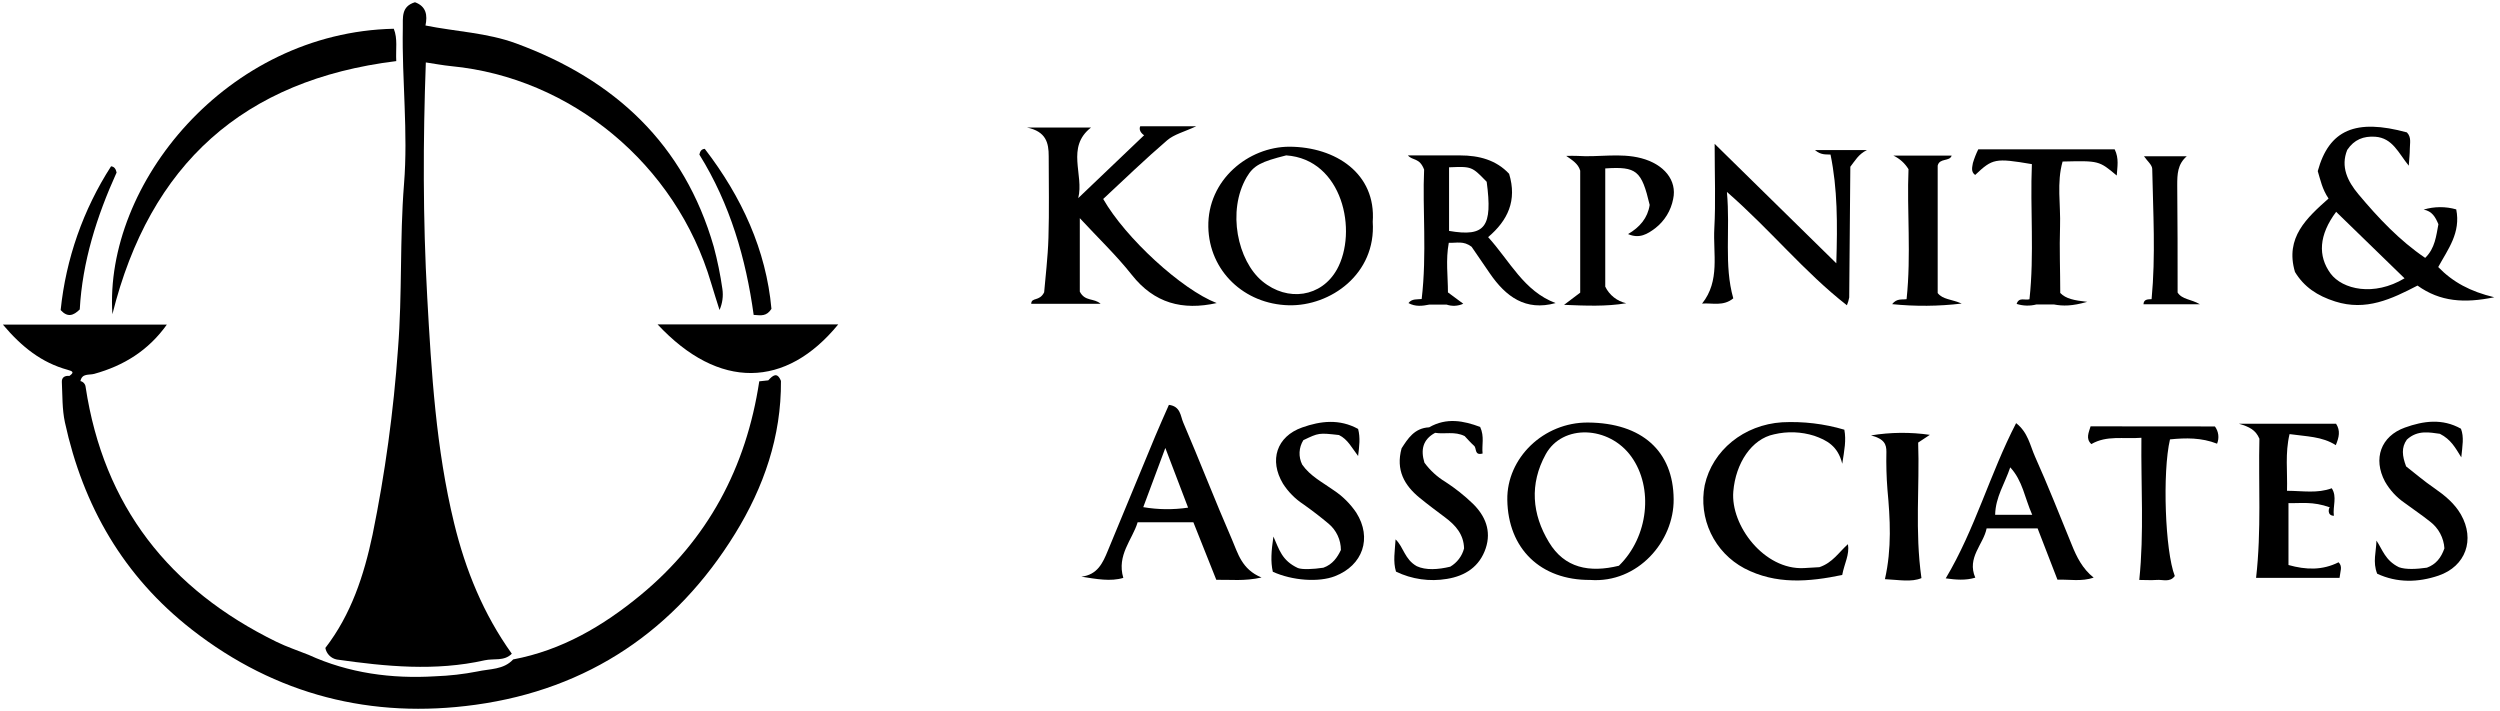
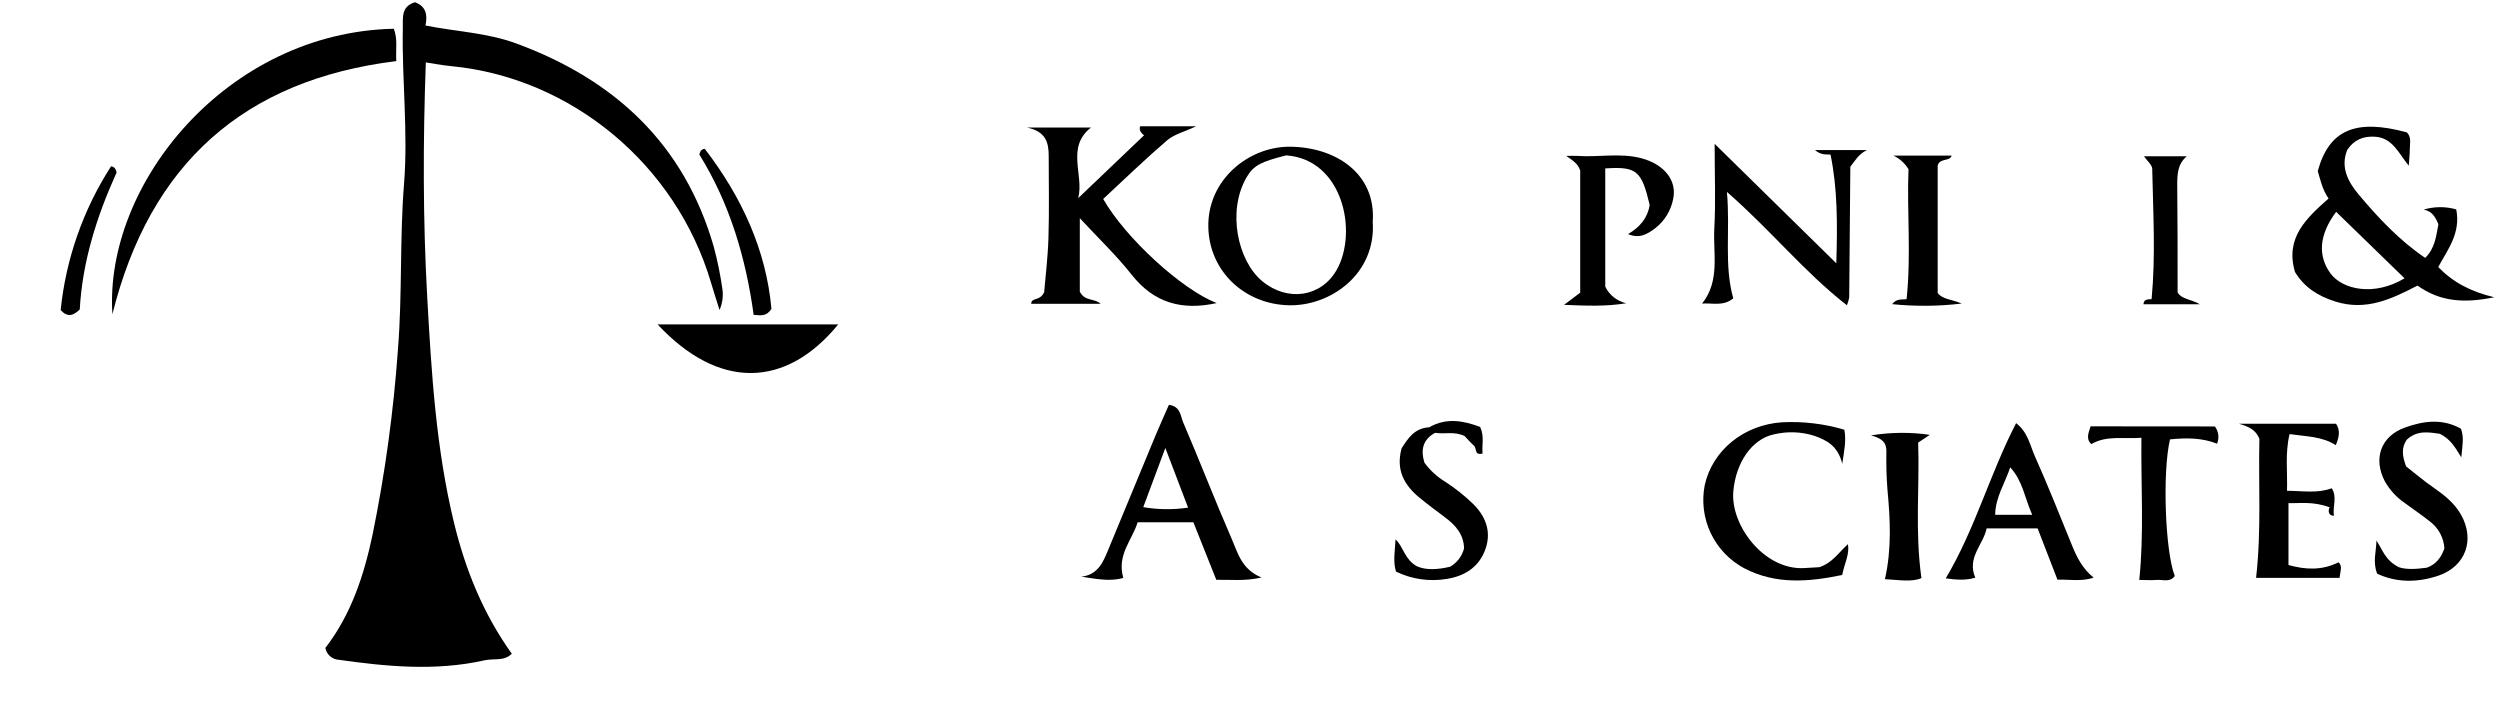
<svg xmlns="http://www.w3.org/2000/svg" width="218" height="62" viewBox="0 0 218 62" fill="none">
  <path d="M34.704 30.436C34.319 35.872 33.579 41.278 32.489 46.618C31.742 50.153 30.629 53.573 28.371 56.501C28.417 56.751 28.538 56.981 28.717 57.161C28.896 57.342 29.125 57.463 29.375 57.511C33.664 58.121 37.959 58.545 42.26 57.578C43.053 57.398 43.959 57.685 44.63 57.005C42.162 53.554 40.597 49.732 39.597 45.614C38.02 39.132 37.62 32.498 37.254 25.909C36.873 19.101 36.885 12.268 37.132 5.444C37.876 5.554 38.617 5.697 39.368 5.771C49.739 6.771 58.945 14.263 62.011 24.683C62.243 25.47 62.499 26.248 62.743 27.032C62.996 26.457 63.083 25.823 62.993 25.201C62.816 23.957 62.564 22.725 62.239 21.511C59.662 12.564 53.61 6.951 45.014 3.788C42.461 2.848 39.743 2.757 37.102 2.223C37.285 1.323 37.178 0.558 36.186 0.195C34.966 0.567 35.143 1.521 35.125 2.461C35.039 6.994 35.598 11.518 35.229 16.066C34.85 20.842 35.085 25.641 34.704 30.436Z" fill="black" />
  <path d="M91.05 25.488C90.644 26.315 89.94 25.891 89.921 26.492H95.974C95.394 25.97 94.616 26.315 94.159 25.43V19.024C95.751 20.745 97.343 22.261 98.694 23.969C100.656 26.452 103.114 27.087 106.095 26.428C103.044 25.25 98.139 20.751 96.199 17.35C98.029 15.645 99.86 13.878 101.778 12.231C102.388 11.71 103.258 11.502 104.31 11.011H99.43C99.222 11.444 99.762 11.801 99.768 11.792L94.021 17.276C94.543 15.257 92.926 12.838 95.141 11.118H89.54C91.227 11.463 91.45 12.466 91.447 13.631C91.447 15.998 91.499 18.366 91.425 20.73C91.374 22.462 91.154 24.216 91.05 25.488Z" fill="black" />
  <path d="M212.613 23.286C213.458 21.736 214.593 20.309 214.184 18.259C213.254 17.993 212.268 18 211.341 18.277C212.076 18.414 212.363 18.918 212.629 19.555C212.436 20.553 212.342 21.651 211.476 22.487C209.224 20.961 207.385 19 205.655 16.938C204.698 15.794 204.091 14.537 204.676 13.076C205.286 12.161 206.107 11.856 207.117 11.923C208.642 12.03 209.148 13.354 210.045 14.449C210.085 13.82 210.136 13.399 210.136 12.982C210.136 12.491 210.295 11.966 209.88 11.545C205.418 10.325 203.093 11.316 202.108 14.922C202.337 15.675 202.498 16.502 203.05 17.31C201.171 18.988 199.228 20.705 200.122 23.716C200.909 25.018 202.068 25.793 203.621 26.287C206.317 27.148 208.544 26.074 210.807 24.902C212.778 26.318 214.895 26.458 217.5 25.921C215.407 25.421 213.882 24.597 212.613 23.286ZM203.224 23.85C202.108 22.325 202.199 20.495 203.712 18.472L209.676 24.268C207.007 25.875 204.261 25.244 203.224 23.85Z" fill="black" />
  <path d="M9.801 27.401C13.068 14.284 21.267 6.963 34.554 5.328C34.499 4.288 34.689 3.379 34.338 2.507C19.791 2.818 9.066 16.056 9.801 27.401Z" fill="black" />
-   <path d="M138.483 36.845C134.591 36.814 131.385 39.947 131.437 43.58C131.498 47.85 134.341 50.596 138.66 50.571C142.824 50.876 145.981 47.194 145.942 43.531C145.914 39.337 143.175 36.881 138.483 36.845ZM141.168 49.333C138.587 49.964 136.421 49.534 135.067 47.277C133.588 44.837 133.362 42.204 134.786 39.614C136.251 36.954 140.317 37.119 142.257 39.825C144.197 42.531 143.757 46.81 141.168 49.333Z" fill="black" />
  <path d="M112.445 12.793C108.867 12.793 105.289 15.684 105.366 19.787C105.436 23.631 108.501 26.525 112.381 26.62C116.011 26.708 120.007 23.896 119.702 19.342C120.007 15.141 116.475 12.811 112.445 12.793ZM116.57 23.512C115.24 25.891 112.299 26.364 110.066 24.518C107.931 22.746 106.979 18.417 108.709 15.449C109.319 14.412 109.969 14.101 112.156 13.549C117.073 13.888 118.43 20.18 116.573 23.512H116.57Z" fill="black" />
  <path d="M107.425 47.039C105.951 43.659 104.627 40.215 103.172 36.829C102.937 36.286 102.953 35.429 101.928 35.304C101.54 36.192 101.126 37.101 100.744 38.019C99.359 41.348 97.981 44.678 96.608 48.009C96.166 49.092 95.693 50.129 94.293 50.285C95.601 50.492 96.846 50.727 97.953 50.391C97.361 48.396 98.746 47.06 99.201 45.544H104.063C104.759 47.286 105.396 48.9 106.061 50.559C107.281 50.535 108.501 50.696 110.005 50.358C108.266 49.644 107.946 48.232 107.425 47.039ZM99.692 44.224L101.617 39.062L103.602 44.266C102.305 44.458 100.985 44.444 99.692 44.224Z" fill="black" />
-   <path d="M135.65 26.428C132.883 25.394 131.663 22.767 129.765 20.678C131.489 19.214 132.3 17.484 131.596 15.157C130.473 13.952 128.975 13.552 127.325 13.552H122.771C123.174 14.025 123.775 13.723 124.183 14.787C124.028 18.176 124.436 22.127 123.97 26.074C123.567 26.123 123.122 26.028 122.817 26.428C123.427 26.763 124.037 26.681 124.647 26.559H126.136C126.614 26.723 127.137 26.697 127.597 26.486L126.261 25.497C126.261 24.088 126.056 22.667 126.334 21.172C127.035 21.202 127.612 20.977 128.323 21.517C128.774 22.175 129.348 23.005 129.915 23.841C131.306 25.866 133.032 27.151 135.65 26.428ZM126.358 14.589C128.341 14.51 128.341 14.51 129.64 15.852C130.162 19.784 129.528 20.681 126.358 20.135V14.589Z" fill="black" />
  <path d="M199.555 49.269V43.87C200.674 43.903 201.662 43.702 203.166 44.242C203.087 44.224 202.861 44.959 203.514 44.977C203.401 44.159 203.819 43.315 203.328 42.576C202.074 43.04 200.845 42.805 199.427 42.796C199.478 41.085 199.25 39.535 199.649 37.854C201.113 38.065 202.48 38.047 203.682 38.818C203.969 38.114 204.097 37.562 203.706 36.951H195.238C196.154 37.223 196.69 37.485 197.02 38.257C196.925 42.146 197.206 46.24 196.73 50.391H204.008C204.066 49.806 204.295 49.397 203.923 49.031C202.52 49.736 201.095 49.702 199.555 49.269Z" fill="black" />
  <path d="M158.652 49.458C158.305 49.479 157.801 49.513 157.298 49.537C153.842 49.714 150.892 45.822 151.145 42.854C151.35 40.395 152.735 38.278 154.699 37.873C155.858 37.598 157.069 37.642 158.204 38.001C159.275 38.379 160.266 38.876 160.644 40.441C160.833 39.221 160.998 38.416 160.827 37.47C159.069 36.95 157.235 36.732 155.404 36.823C152.07 37.037 149.318 39.264 148.65 42.314C148.375 43.731 148.562 45.199 149.183 46.502C149.804 47.805 150.826 48.874 152.1 49.553C154.864 50.998 157.743 50.739 160.641 50.138C160.833 49.116 161.291 48.378 161.142 47.451C160.336 48.165 159.809 49.068 158.652 49.458Z" fill="black" />
  <path d="M180.646 47.475C179.599 44.916 178.587 42.341 177.455 39.819C177.022 38.852 176.845 37.702 175.805 36.897C173.511 41.335 172.227 46.151 169.667 50.434C170.561 50.556 171.394 50.629 172.245 50.373C171.488 48.616 172.956 47.481 173.233 46.078H177.681C178.291 47.634 178.849 49.095 179.41 50.547C180.484 50.516 181.503 50.73 182.567 50.37C181.591 49.592 181.079 48.561 180.646 47.475ZM173.977 44.889C174.008 43.336 174.822 42.171 175.292 40.752C176.387 41.942 176.54 43.385 177.208 44.889H173.977Z" fill="black" />
  <path d="M73.096 28.285H57.338C62.691 34.026 68.535 33.858 73.096 28.285Z" fill="black" />
-   <path d="M172.233 15.257C173.758 13.818 173.977 13.772 177.18 14.312C177.019 18.222 177.4 22.16 176.97 26.095C176.601 26.214 176.055 25.872 175.85 26.501C176.412 26.68 177.013 26.696 177.583 26.547H179.09C179.892 26.699 180.685 26.699 182.006 26.321C180.847 26.19 180.157 26.055 179.654 25.549C179.654 23.612 179.572 21.675 179.636 19.753C179.7 17.832 179.331 15.938 179.858 14.086C183.031 14.01 183.031 14.01 184.58 15.306C184.626 14.559 184.794 13.82 184.4 13.024H172.504C172.315 13.407 172.159 13.805 172.037 14.214C171.989 14.546 171.83 14.967 172.233 15.257Z" fill="black" />
  <path d="M212.278 42.57C211.381 41.96 210.548 41.24 209.813 40.67C209.468 39.755 209.386 39.02 209.88 38.333C210.832 37.452 211.915 37.723 212.757 37.827C213.727 38.321 214.108 39.047 214.624 39.88C214.721 38.876 214.877 38.129 214.596 37.385C212.973 36.469 211.32 36.704 209.715 37.281C207.602 38.034 206.912 40.005 207.971 41.994C208.39 42.73 208.969 43.361 209.667 43.842C210.411 44.397 211.192 44.913 211.912 45.492C212.273 45.768 212.571 46.119 212.785 46.52C212.999 46.921 213.125 47.363 213.153 47.817C212.867 48.637 212.415 49.211 211.628 49.501C210.713 49.632 209.783 49.678 209.188 49.461C207.986 48.875 207.754 47.917 207.226 47.14C207.211 48.094 206.882 49.01 207.29 50.028C209.014 50.834 210.856 50.8 212.641 50.193C215.023 49.379 215.831 47.048 214.596 44.873C214.041 43.9 213.193 43.205 212.278 42.57Z" fill="black" />
-   <path d="M116.298 42.75C115.343 42.067 114.26 41.53 113.553 40.517C113.385 40.183 113.305 39.81 113.323 39.437C113.341 39.062 113.454 38.699 113.653 38.382C114.999 37.738 114.999 37.738 116.756 37.934C117.53 38.306 117.89 39.068 118.427 39.764C118.528 38.922 118.632 38.178 118.427 37.403C116.814 36.515 115.163 36.698 113.547 37.275C111.32 38.062 110.649 40.133 111.878 42.18C112.334 42.892 112.935 43.5 113.641 43.964C114.401 44.501 115.142 45.069 115.853 45.666C116.189 45.947 116.459 46.298 116.644 46.694C116.83 47.09 116.926 47.523 116.926 47.96C116.621 48.595 116.216 49.211 115.401 49.504C114.486 49.641 113.571 49.678 113.178 49.534C111.765 48.875 111.546 47.902 111.042 46.789C110.856 48.058 110.789 48.967 110.99 49.858C112.702 50.635 114.996 50.791 116.405 50.245C118.845 49.299 119.663 46.917 118.269 44.706C117.746 43.931 117.077 43.266 116.298 42.75Z" fill="black" />
  <path d="M143.108 13.793C141.277 13.314 139.398 13.726 137.547 13.595C137.242 13.573 136.937 13.595 136.574 13.595C137.117 13.973 137.62 14.278 137.794 14.882C137.794 18.427 137.794 21.972 137.794 25.519L136.385 26.583C138.291 26.66 140.045 26.739 141.808 26.443C141.414 26.355 141.045 26.18 140.728 25.929C140.411 25.679 140.155 25.36 139.978 24.997V14.687C142.723 14.504 143.144 14.882 143.852 17.871C143.675 19.018 142.989 19.811 141.967 20.412C142.952 20.842 143.66 20.412 144.346 19.894C145.154 19.264 145.706 18.362 145.899 17.356C146.256 15.724 145.1 14.315 143.108 13.793Z" fill="black" />
  <path d="M126.041 42.021C125.326 41.589 124.704 41.02 124.211 40.346C123.872 39.233 124.058 38.327 125.144 37.742C125.971 37.882 126.843 37.586 127.719 38.028C127.957 38.278 128.234 38.599 128.545 38.879C128.78 39.09 128.545 39.742 129.283 39.547C129.198 38.824 129.46 38.08 129.07 37.229C127.636 36.692 126.142 36.387 124.623 37.263C123.332 37.321 122.753 38.266 122.219 39.093C121.697 40.996 122.463 42.323 123.799 43.415C124.519 44.004 125.266 44.556 126.007 45.114C126.923 45.797 127.636 46.591 127.667 47.823C127.492 48.492 127.058 49.065 126.462 49.415C125.406 49.672 124.327 49.739 123.543 49.373C122.466 48.763 122.408 47.716 121.694 47.033C121.636 48.049 121.459 48.961 121.731 49.845C123.109 50.513 124.662 50.735 126.172 50.48C127.789 50.218 129.021 49.403 129.555 47.811C130.064 46.286 129.515 44.971 128.417 43.906C127.687 43.204 126.891 42.572 126.041 42.021Z" fill="black" />
  <path d="M182.299 37.177C182.143 37.708 181.853 38.257 182.366 38.724C183.714 37.943 185.13 38.297 186.731 38.175C186.682 42.396 186.972 46.426 186.545 50.571C187.057 50.571 187.561 50.608 188.055 50.571C188.595 50.523 189.223 50.815 189.641 50.227C188.796 48.058 188.552 41.197 189.223 38.315C190.596 38.175 191.968 38.153 193.329 38.69C193.43 38.444 193.465 38.177 193.432 37.913C193.399 37.65 193.298 37.399 193.14 37.186L182.299 37.177Z" fill="black" />
  <path d="M163.152 37.967C164.323 38.272 164.5 38.748 164.494 39.41C164.469 40.503 164.5 41.596 164.585 42.686C164.823 45.255 164.973 47.817 164.366 50.504C165.586 50.562 166.687 50.782 167.55 50.41C166.968 46.31 167.401 42.387 167.264 38.593L168.282 37.918C166.58 37.671 164.849 37.688 163.152 37.967Z" fill="black" />
  <path d="M67.27 26.934C66.809 21.809 64.68 17.173 61.456 12.979C61.151 13 61.041 13.213 60.986 13.479C63.664 17.786 65.046 22.557 65.72 27.459C66.403 27.511 66.836 27.593 67.27 26.934Z" fill="black" />
  <path d="M6.955 26.983C7.183 22.834 8.431 18.875 10.167 15.044C10.106 14.778 10.008 14.54 9.685 14.501C7.254 18.276 5.748 22.571 5.289 27.038C5.899 27.706 6.4 27.526 6.955 26.983Z" fill="black" />
  <path d="M164.994 26.522C167.012 26.728 169.047 26.711 171.061 26.47C170.146 26.074 169.42 26.129 168.966 25.555V14.443C169.13 13.75 170.009 14.116 170.186 13.567H165.101C165.649 13.824 166.109 14.238 166.422 14.757C166.272 18.344 166.666 22.215 166.254 26.086C165.863 26.153 165.409 25.991 164.994 26.522Z" fill="black" />
  <path d="M186.911 26.534H191.834C191.05 26.071 190.288 26.129 189.888 25.509C189.888 22.389 189.888 19.268 189.855 16.148C189.855 15.199 189.879 14.318 190.684 13.628H186.957C187.237 14.037 187.667 14.379 187.674 14.726C187.75 18.512 187.979 22.3 187.619 26.086C187.289 26.104 186.932 26.083 186.911 26.534Z" fill="black" />
  <path d="M159.622 13.479C160.232 16.459 160.232 19.467 160.126 22.959L149.517 12.542C149.517 15.367 149.614 17.646 149.489 19.912C149.367 22.114 150.011 24.488 148.421 26.473C149.309 26.4 150.267 26.736 151.142 26.016C150.316 23.094 150.892 20.119 150.587 16.734C154.431 20.089 157.335 23.725 161.05 26.62C161.142 26.401 161.21 26.173 161.251 25.94C161.29 22.139 161.322 18.339 161.349 14.54C161.752 14.028 162.063 13.439 162.795 13.088H158.268C158.811 13.546 159.229 13.448 159.622 13.479Z" fill="black" />
-   <path d="M66.995 33.166L66.208 33.251C65.07 40.761 61.73 47.054 55.837 51.91C52.567 54.598 48.986 56.703 44.749 57.502C43.907 58.417 42.693 58.313 41.634 58.551C40.421 58.788 39.191 58.928 37.956 58.972C34.164 59.204 30.415 58.707 26.901 57.099C25.968 56.724 25.004 56.407 24.104 55.964C14.748 51.386 9.038 44.12 7.467 33.748C7.456 33.625 7.406 33.508 7.324 33.415C7.243 33.322 7.134 33.257 7.013 33.23C7.159 32.531 7.754 32.727 8.214 32.602C10.786 31.891 12.937 30.567 14.55 28.304H0.25C1.909 30.271 3.642 31.628 5.899 32.248C6.335 32.367 6.509 32.464 6.049 32.782C5.652 32.739 5.375 32.91 5.393 33.306C5.451 34.484 5.414 35.688 5.661 36.829C7.248 44.126 10.768 50.251 16.74 54.909C24.061 60.616 32.419 62.709 41.473 61.455C51.295 60.097 58.908 54.961 64.106 46.526C66.595 42.488 68.136 38.062 68.099 33.218C67.77 32.391 67.376 32.751 66.995 33.166Z" fill="black" />
</svg>